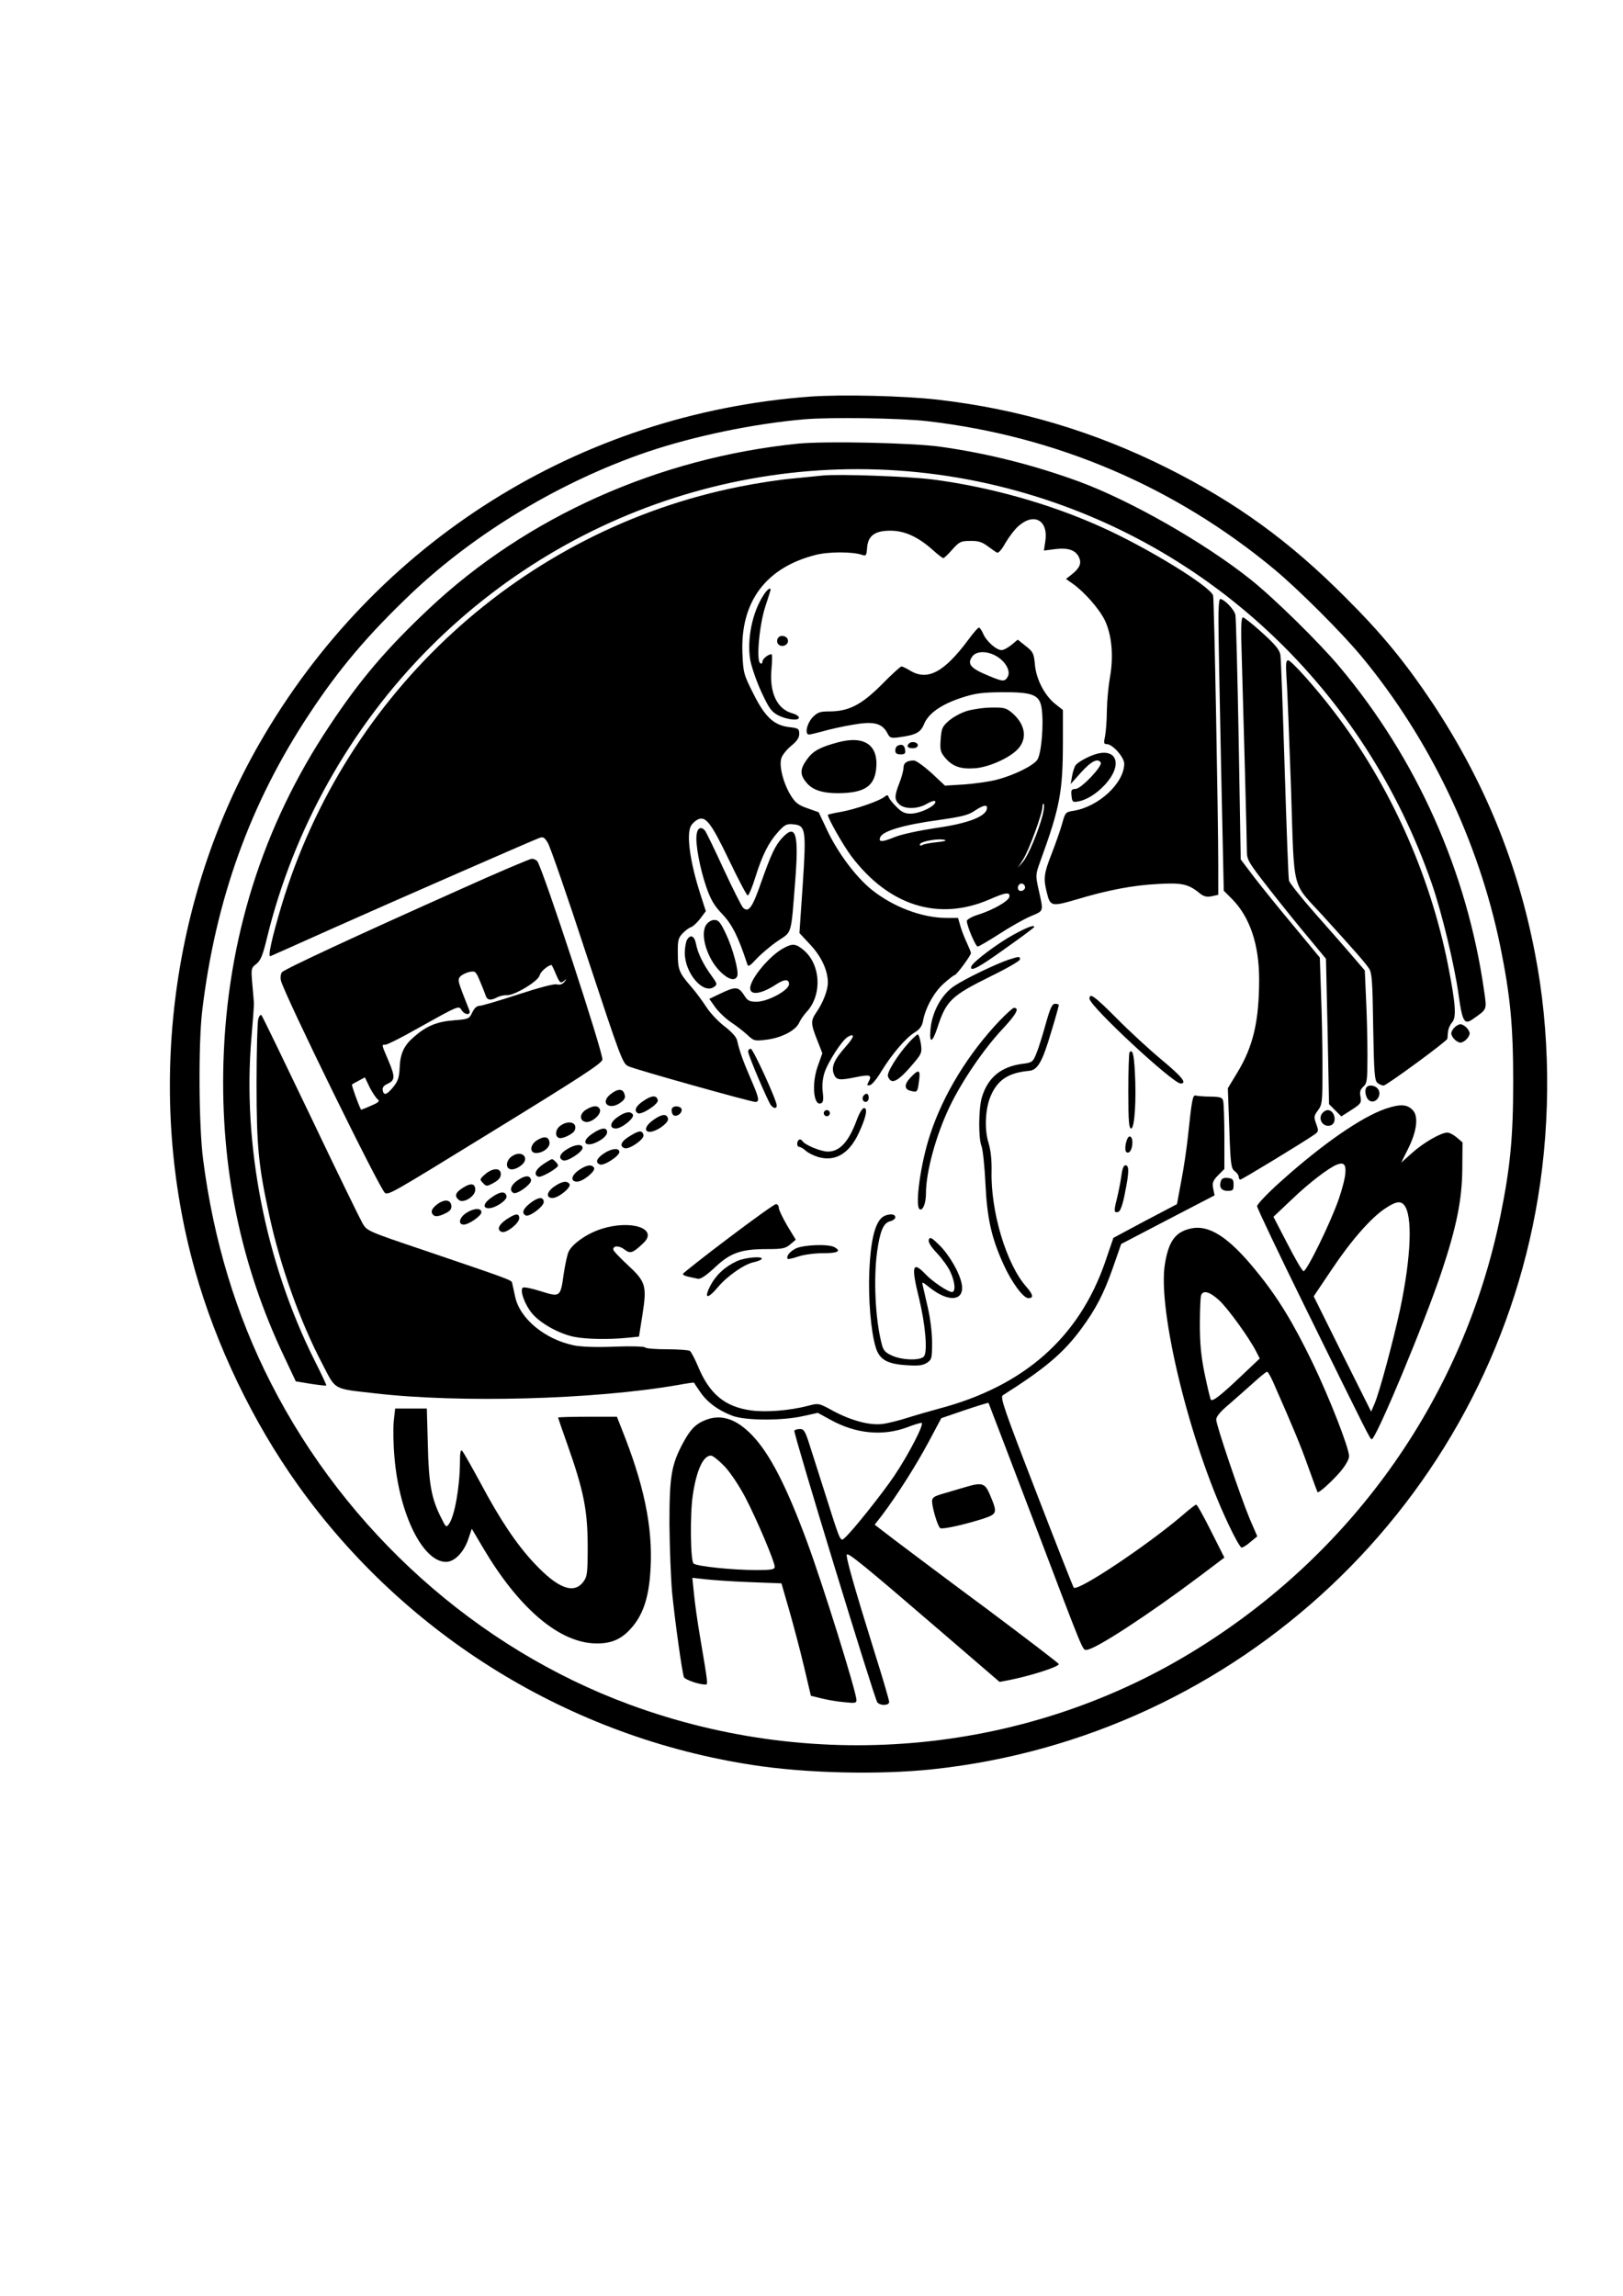
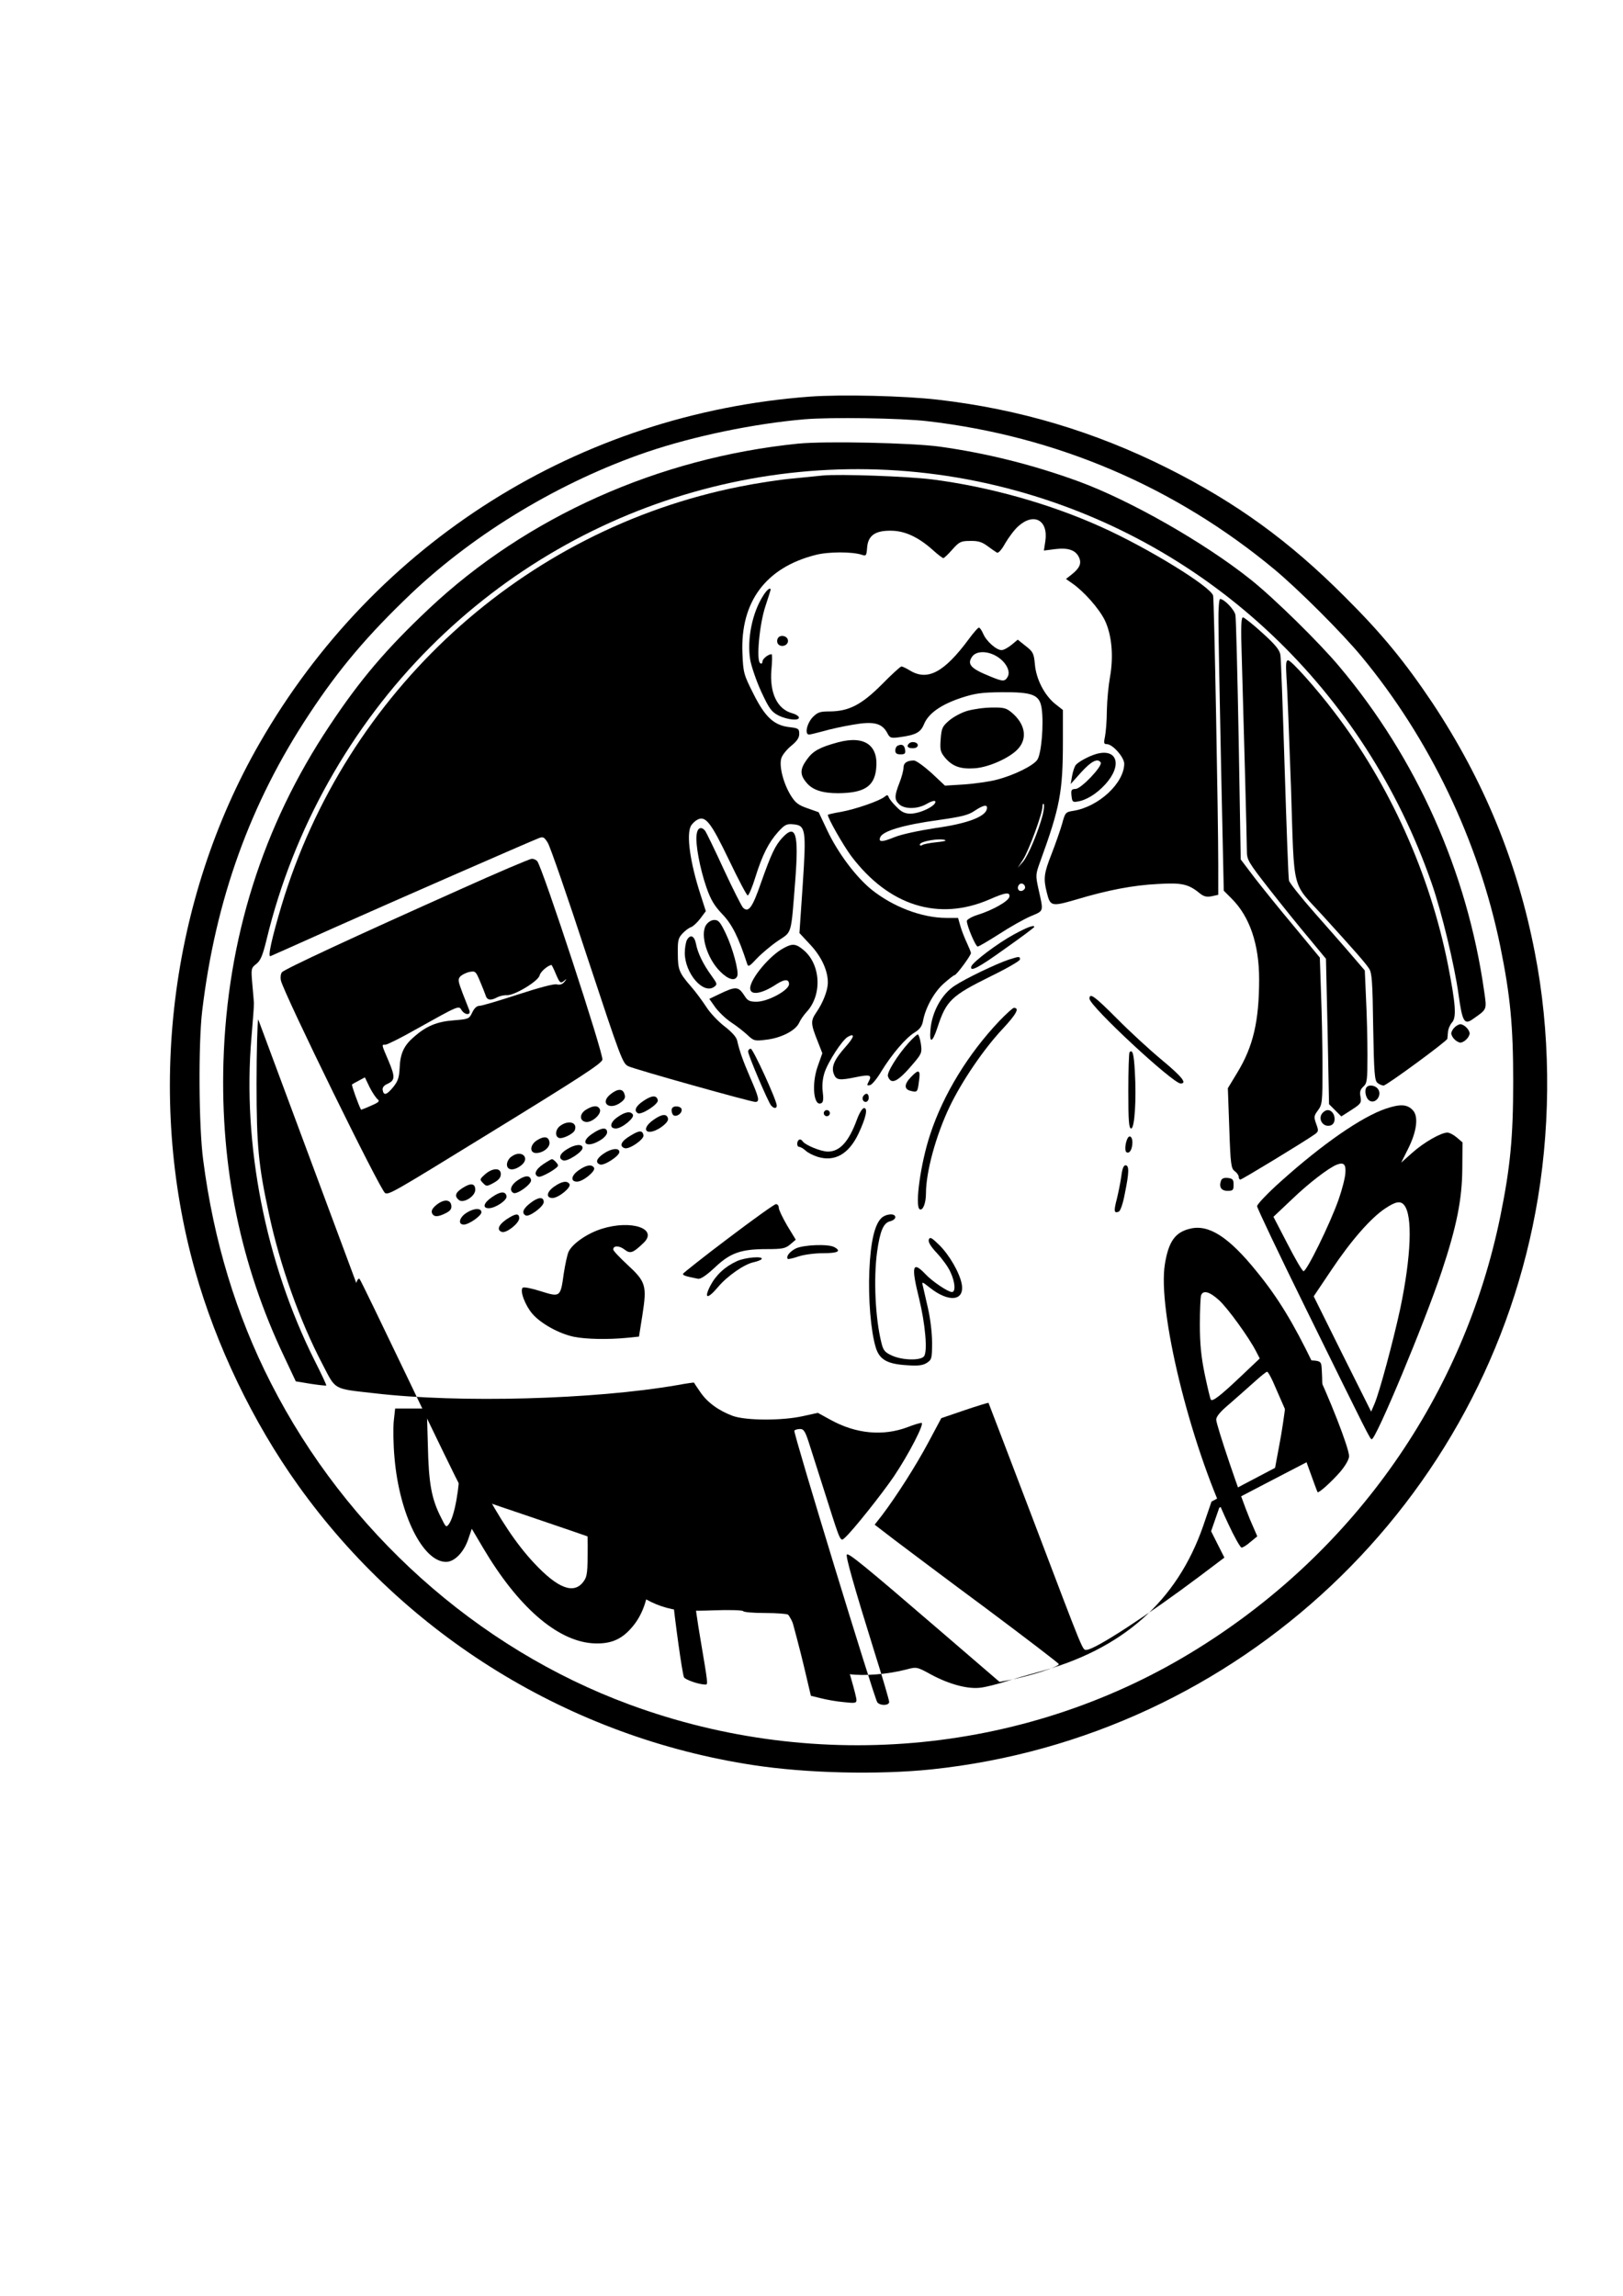
<svg xmlns="http://www.w3.org/2000/svg" version="1.0" width="210mm" height="297mm" viewBox="0 0 794 1123" preserveAspectRatio="xMidYMid meet">
  <g transform="translate(0,1123) scale(0.1,-0.1)" fill="#000000" stroke="none">
    <path d="M3963 9290 c-1130 -84 -2128 -711 -2693 -1695 -440 -765 -557 -1722 -316 -2580 103 -366 283 -741 504 -1050 527 -738 1333 -1233 2227 -1369 260 -40 610 -48 872 -21 1503 158 2721 1306 2967 2795 65 394 60 817 -15 1200 -86 445 -250 842 -500 1220 -136 203 -249 341 -429 520 -272 273 -531 461 -870 631 -356 178 -723 288 -1123 334 -165 19 -469 26 -624 15z m572 -120 c633 -73 1214 -321 1702 -727 117 -98 325 -305 423 -423 334 -403 574 -903 680 -1420 49 -241 63 -388 63 -660 0 -272 -14 -419 -63 -660 -179 -874 -709 -1632 -1474 -2110 -824 -517 -1858 -620 -2786 -278 -747 275 -1386 848 -1755 1573 -170 333 -280 696 -331 1090 -22 163 -24 571 -5 730 65 544 235 1016 523 1451 146 222 288 389 499 590 314 298 732 549 1154 693 230 78 525 139 770 160 129 11 471 6 600 -9z" />
    <path d="M3905 9060 c-683 -69 -1329 -358 -1807 -808 -209 -197 -336 -346 -486 -572 -327 -490 -501 -1043 -519 -1645 -15 -514 84 -993 297 -1441 l57 -121 73 -12 c40 -6 74 -10 76 -8 2 1 -23 55 -56 120 -242 483 -355 1061 -310 1582 7 83 13 159 12 170 -1 11 -4 54 -8 94 -6 72 -6 76 20 96 21 17 31 41 51 123 130 537 411 1038 800 1427 754 754 1846 1046 2866 765 950 -261 1705 -975 2034 -1923 48 -138 111 -398 131 -544 18 -130 28 -147 68 -119 73 51 70 45 57 137 -83 586 -331 1140 -709 1589 -98 117 -318 333 -432 424 -225 180 -588 387 -840 480 -224 82 -452 139 -681 171 -135 19 -561 28 -694 15z" />
    <path d="M4025 8904 c-22 -2 -89 -9 -150 -15 -60 -5 -175 -23 -255 -39 -1062 -211 -1928 -1002 -2243 -2050 -48 -161 -68 -253 -54 -247 7 3 145 64 307 137 280 125 959 422 1008 441 19 7 25 4 42 -24 11 -17 98 -268 192 -556 167 -505 174 -524 203 -537 35 -16 598 -174 620 -174 23 0 18 21 -24 117 -37 86 -53 131 -65 184 -4 17 -27 42 -62 69 -30 23 -71 66 -89 95 -19 29 -52 74 -75 100 -58 67 -64 82 -64 162 -1 62 2 75 23 97 13 14 32 28 42 31 9 3 30 22 45 42 l27 36 -26 81 c-51 157 -70 293 -47 336 6 11 20 24 31 30 40 22 66 -11 155 -196 46 -96 87 -174 92 -174 5 0 22 39 37 88 34 109 65 171 112 223 31 34 41 40 72 37 63 -5 66 -24 48 -297 l-16 -235 54 -58 c55 -59 86 -128 85 -187 -1 -37 -24 -96 -55 -141 -30 -44 -30 -56 7 -148 l21 -54 -23 -65 c-31 -88 -19 -202 20 -178 8 5 9 23 5 54 -4 28 -1 63 8 92 16 52 88 164 116 178 35 19 30 -2 -11 -48 -57 -64 -72 -99 -59 -134 12 -31 26 -33 113 -15 64 13 75 9 58 -22 -10 -19 -9 -21 6 -18 9 1 35 32 56 68 51 83 119 163 163 190 26 16 36 31 41 58 12 64 55 141 102 182 25 22 48 40 52 40 9 0 80 96 80 108 0 5 -9 26 -19 48 -10 21 -25 58 -32 82 l-12 42 -56 0 c-121 0 -262 54 -368 139 -77 63 -163 178 -215 287 l-43 91 -54 19 c-46 16 -60 27 -83 64 -37 61 -58 146 -45 183 5 15 27 42 48 59 28 23 39 39 39 58 0 25 -4 28 -46 33 -77 8 -121 49 -178 163 -48 95 -50 103 -54 200 -10 250 114 417 356 479 63 17 182 17 229 1 20 -7 22 -4 25 34 4 60 39 85 116 84 67 0 133 -30 204 -93 25 -23 49 -41 53 -41 4 0 24 19 44 42 34 38 42 42 87 42 39 1 58 -5 85 -25 19 -14 39 -28 46 -32 7 -4 23 13 41 46 17 29 46 68 66 85 76 66 145 26 130 -75 l-7 -46 55 7 c64 8 101 -5 117 -41 13 -29 3 -52 -36 -83 l-28 -22 30 -21 c58 -40 132 -124 160 -181 34 -71 44 -175 25 -280 -7 -39 -14 -111 -15 -161 0 -49 -5 -107 -9 -127 -7 -33 -6 -38 9 -38 28 0 85 -64 85 -96 -1 -95 -125 -210 -248 -230 -39 -6 -41 -8 -56 -64 -9 -31 -32 -97 -51 -146 -38 -96 -41 -121 -24 -189 17 -69 23 -70 141 -36 156 47 281 71 403 77 117 7 149 0 205 -46 19 -15 33 -19 58 -14 l32 7 0 146 c0 224 -20 1293 -25 1317 -9 43 -321 235 -549 337 -248 112 -545 196 -826 232 -120 15 -452 27 -535 19z" />
    <path d="M3734 8317 c-54 -84 -80 -213 -64 -314 6 -33 30 -104 54 -156 39 -84 50 -99 85 -117 45 -22 105 -27 99 -8 -3 7 -17 15 -32 19 -74 20 -112 100 -102 214 4 41 4 75 1 75 -17 0 -45 -23 -45 -36 0 -9 -5 -12 -11 -8 -20 12 -4 189 25 277 14 43 26 80 26 82 0 14 -18 1 -36 -28z" />
    <path d="M5961 8188 c0 -62 6 -383 13 -714 l13 -601 39 -39 c88 -88 134 -223 134 -394 0 -205 -29 -329 -107 -457 l-46 -76 7 -196 c6 -179 9 -197 27 -210 10 -7 19 -20 19 -27 0 -8 4 -14 8 -14 8 0 304 180 362 220 21 15 22 18 9 53 -12 34 -11 39 9 66 21 28 22 41 22 209 0 98 -3 260 -7 359 l-6 179 -124 150 c-69 82 -156 190 -194 239 l-69 91 -10 584 c-6 322 -13 597 -16 612 -5 26 -55 78 -75 78 -5 0 -9 -50 -8 -112z" />
    <path d="M6075 8018 c9 -304 25 -896 25 -949 0 -45 5 -54 112 -191 62 -79 149 -187 194 -240 l81 -98 8 -355 7 -356 30 -30 30 -30 50 32 c46 30 49 34 44 64 -5 24 -1 36 14 50 18 16 20 30 20 155 0 75 -3 199 -7 275 l-6 138 -61 71 c-33 39 -116 133 -183 209 -68 77 -125 149 -127 160 -3 12 -12 258 -21 547 -9 289 -18 539 -21 557 -4 24 -24 49 -88 107 -46 42 -89 76 -95 76 -9 0 -11 -47 -6 -192z" />
    <path d="M4739 8103 c-120 -162 -201 -205 -287 -153 -18 11 -37 20 -42 20 -5 0 -49 -40 -97 -89 -99 -99 -161 -131 -257 -131 -44 0 -56 -4 -80 -28 -30 -32 -41 -88 -16 -85 8 1 40 9 70 17 30 9 94 23 142 31 101 18 142 8 168 -39 13 -26 18 -28 61 -22 80 11 103 23 120 65 22 52 83 95 183 128 68 22 99 26 196 27 153 1 186 -12 196 -79 11 -76 -1 -221 -21 -251 -19 -29 -115 -77 -203 -99 -31 -8 -100 -18 -153 -22 l-96 -6 -66 62 c-37 33 -75 61 -86 61 -34 0 -51 -12 -51 -36 0 -13 -9 -46 -20 -74 -25 -64 -25 -82 0 -105 27 -24 90 -23 134 3 20 12 38 17 41 13 11 -19 -71 -61 -121 -61 -27 0 -44 8 -68 33 -18 17 -35 39 -38 47 -4 12 -8 13 -20 3 -25 -21 -142 -61 -212 -74 -36 -6 -66 -13 -66 -15 0 -17 76 -150 114 -201 184 -244 428 -321 678 -212 77 34 101 37 96 12 -4 -21 -81 -65 -155 -88 -29 -9 -53 -23 -53 -30 0 -24 43 -125 53 -125 6 0 53 28 105 61 52 34 121 73 154 87 67 29 64 18 37 140 -13 60 -12 67 9 125 98 269 112 343 112 593 l0 151 -38 30 c-52 42 -93 121 -99 193 -5 54 -9 62 -45 90 l-39 31 -30 -25 c-17 -14 -39 -26 -49 -26 -26 0 -75 44 -90 80 -7 16 -16 30 -21 30 -5 0 -27 -26 -50 -57z m138 -84 c44 -27 68 -72 53 -99 -14 -25 -23 -25 -90 3 -91 37 -110 58 -84 95 20 29 75 29 121 1z m224 -776 c-21 -80 -70 -197 -96 -228 l-26 -30 27 42 c28 45 94 224 94 257 0 11 3 17 6 13 4 -3 1 -28 -5 -54z m-273 30 c-7 -38 -97 -72 -249 -93 -84 -13 -169 -31 -203 -45 -61 -25 -79 -25 -70 -1 12 31 112 61 287 85 112 16 145 24 175 45 44 29 65 33 60 9z m-248 -163 c-30 -3 -61 -9 -67 -13 -8 -5 -13 -4 -13 2 0 16 102 33 125 21 6 -3 -15 -7 -45 -10z m435 -221 c0 -7 -8 -15 -17 -17 -18 -3 -25 18 -11 32 10 10 28 1 28 -15z" />
    <path d="M3804 8105 c-4 -9 -2 -21 4 -27 16 -16 47 -5 47 17 0 26 -42 34 -51 10z" />
    <path d="M6294 7913 c4 -49 13 -290 22 -538 17 -523 0 -453 160 -629 149 -164 204 -226 222 -254 14 -21 17 -65 20 -286 4 -226 7 -262 21 -273 9 -7 22 -13 30 -13 14 0 310 217 312 229 0 3 2 18 3 33 1 15 10 36 20 47 22 25 18 87 -20 281 -88 443 -284 881 -557 1238 -88 116 -210 252 -225 252 -11 0 -12 -17 -8 -87z" />
    <path d="M4733 7753 c-29 -8 -69 -30 -89 -47 -34 -29 -38 -38 -42 -92 -4 -53 -1 -63 22 -91 36 -42 75 -56 145 -51 71 5 178 54 215 99 43 51 30 119 -34 173 -27 23 -40 26 -98 25 -37 0 -91 -8 -119 -16z" />
    <path d="M4100 7599 c-89 -24 -122 -42 -151 -82 -36 -49 -37 -76 -3 -116 29 -35 77 -51 154 -51 126 1 176 32 186 116 14 118 -55 168 -186 133z" />
    <path d="M4447 7593 c-14 -13 -6 -23 18 -23 16 0 25 6 25 15 0 15 -31 21 -43 8z" />
    <path d="M4393 7583 c-7 -2 -13 -13 -13 -24 0 -14 7 -19 26 -19 20 0 25 4 22 22 -3 23 -15 30 -35 21z" />
    <path d="M5360 7541 c-36 -11 -85 -38 -97 -53 -6 -7 -14 -31 -18 -53 l-7 -40 52 58 c49 54 81 70 95 47 10 -17 -96 -129 -123 -129 -20 -1 -23 -5 -20 -33 3 -29 6 -33 28 -29 43 6 94 37 137 84 86 94 59 180 -47 148z" />
    <path d="M3408 7148 c-7 -44 16 -167 48 -259 21 -60 38 -89 78 -131 48 -50 79 -113 121 -242 5 -17 11 -14 48 26 23 24 69 63 103 86 70 47 63 22 85 302 17 223 2 272 -63 203 -36 -39 -55 -80 -104 -218 -43 -125 -62 -151 -89 -125 -8 9 -51 94 -95 189 -44 96 -85 180 -91 188 -19 22 -37 14 -41 -19z" />
    <path d="M2250 6879 c-506 -226 -858 -389 -871 -405 -6 -8 -8 -25 -5 -40 18 -71 489 -1032 510 -1040 20 -8 36 1 496 284 461 283 559 347 567 368 8 22 -292 938 -319 972 -6 6 -18 12 -27 11 -9 0 -167 -67 -351 -150z m470 -415 c18 -42 22 -45 38 -33 15 13 16 12 3 -4 -10 -12 -22 -16 -38 -12 -14 3 -86 -16 -190 -50 -92 -30 -176 -55 -187 -55 -14 0 -26 -12 -36 -33 -15 -31 -17 -32 -90 -38 -82 -6 -135 -28 -195 -81 -49 -42 -67 -81 -70 -151 -2 -47 -8 -65 -31 -94 -32 -39 -47 -44 -52 -15 -2 12 6 23 23 30 38 18 39 33 6 112 -36 84 -35 80 -15 80 8 0 75 33 147 74 215 120 211 118 225 95 16 -25 47 -26 38 -1 -4 9 -18 47 -33 84 -23 61 -24 68 -10 83 9 8 29 18 45 21 27 5 30 2 49 -43 11 -26 24 -58 28 -70 7 -26 25 -29 58 -11 12 6 33 11 47 10 36 -2 153 68 160 97 4 18 39 48 58 51 1 0 12 -21 22 -46z m-873 -611 c12 -9 7 -15 -33 -32 -26 -12 -48 -20 -48 -19 -14 27 -47 120 -44 123 2 2 17 11 33 19 l30 16 23 -48 c13 -26 31 -52 39 -59z" />
    <path d="M3454 6705 c-30 -47 5 -164 70 -228 39 -39 73 -48 83 -21 8 23 -22 136 -57 209 -26 54 -35 65 -55 65 -15 0 -31 -10 -41 -25z" />
    <path d="M4960 6659 c-78 -42 -200 -134 -208 -156 -9 -30 35 -7 167 88 78 55 141 102 141 105 0 11 -32 0 -100 -37z" />
    <path d="M3360 6631 c-5 -11 -10 -39 -10 -63 1 -100 91 -204 144 -165 16 12 15 15 -13 54 -41 56 -68 112 -76 156 -8 40 -28 49 -45 18z" />
    <path d="M3835 6593 c-68 -35 -165 -151 -165 -197 0 -37 57 -28 129 20 39 25 61 26 61 0 0 -30 -104 -86 -159 -86 -33 0 -44 5 -58 28 -31 48 -42 49 -127 8 l-46 -22 29 -41 c17 -23 51 -56 78 -74 26 -17 62 -45 80 -62 30 -28 35 -30 90 -23 73 8 144 44 162 82 7 16 24 40 37 54 77 83 70 232 -15 303 -37 31 -54 33 -96 10z" />
    <path d="M4935 6536 c-62 -21 -209 -91 -265 -128 -63 -41 -111 -128 -118 -215 -6 -69 9 -65 34 10 43 133 68 156 262 252 78 38 142 75 142 82 0 16 -4 15 -55 -1z" />
    <path d="M5330 6345 c0 -36 408 -415 446 -415 33 0 7 33 -93 116 -59 49 -158 140 -219 202 -109 109 -134 128 -134 97z" />
-     <path d="M5115 6218 c-16 -57 -36 -121 -46 -144 -16 -39 -20 -42 -69 -48 -103 -14 -167 -67 -196 -162 -17 -57 -18 -202 -2 -241 6 -15 15 -98 19 -183 8 -168 29 -265 89 -396 39 -86 96 -164 121 -164 27 0 24 17 -11 57 -97 110 -174 368 -169 565 1 56 -4 101 -15 138 -21 67 -16 170 12 232 34 77 87 111 187 120 42 4 65 45 108 191 21 68 37 127 37 131 0 3 -8 6 -18 6 -15 0 -24 -20 -47 -102z" />
    <path d="M4891 6238 c-154 -162 -276 -361 -340 -556 -47 -140 -76 -351 -52 -367 16 -9 31 30 31 78 0 105 49 284 116 424 59 123 166 281 259 380 68 73 84 103 55 103 -5 0 -36 -28 -69 -62z" />
-     <path d="M1263 6244 c-4 -16 -8 -157 -8 -314 0 -304 9 -401 61 -639 53 -249 151 -524 262 -735 66 -127 49 -118 252 -141 416 -49 1076 -31 1485 40 43 8 80 13 80 12 0 -1 14 -22 30 -45 34 -51 90 -92 160 -118 65 -23 240 -24 343 -1 l73 16 62 -34 c125 -69 257 -81 377 -36 30 12 61 21 68 21 17 0 -61 -152 -135 -262 -57 -84 -203 -268 -241 -301 -20 -19 -21 -18 -82 175 -34 106 -73 230 -88 276 -22 70 -29 82 -48 82 -13 0 -25 -4 -28 -8 -6 -10 392 -1312 406 -1329 15 -18 58 -16 58 2 0 8 -31 115 -70 238 -102 327 -144 476 -137 483 8 9 88 -56 447 -365 l300 -258 48 9 c109 22 242 65 242 78 0 4 -156 123 -347 266 -192 142 -394 294 -451 337 l-103 79 36 46 c71 94 165 241 227 357 l63 118 114 39 c62 21 115 37 117 36 1 -2 99 -258 217 -568 257 -677 242 -640 263 -640 40 0 302 171 556 362 l118 89 -65 129 c-36 72 -68 130 -73 130 -4 0 -34 -23 -67 -52 -172 -147 -512 -374 -532 -354 -3 3 -86 214 -184 468 -156 403 -177 464 -163 473 204 129 296 206 383 324 73 99 111 173 156 301 l40 115 228 119 229 119 -7 34 c-5 28 -1 38 24 64 l31 31 0 156 c0 86 -3 166 -6 177 -4 17 -14 20 -62 21 -31 0 -64 3 -72 5 -15 4 -19 -16 -39 -206 -6 -55 -20 -151 -32 -212 l-21 -113 -156 -82 -155 -83 -41 -120 c-128 -368 -396 -605 -811 -715 -44 -12 -114 -32 -155 -45 -41 -13 -96 -27 -121 -30 -62 -9 -155 16 -244 64 -69 38 -71 38 -120 25 -91 -24 -208 -33 -281 -23 -128 18 -203 80 -259 215 -16 38 -34 72 -40 76 -5 4 -56 8 -112 8 -56 0 -104 4 -107 9 -3 5 -69 7 -148 4 -93 -4 -163 -1 -200 6 -144 30 -266 132 -288 239 -7 31 -14 62 -15 68 -4 13 -15 17 -430 158 -279 94 -280 95 -302 133 -12 21 -127 256 -254 523 -128 267 -235 489 -240 494 -4 5 -12 -4 -16 -20z" />
+     <path d="M1263 6244 c-4 -16 -8 -157 -8 -314 0 -304 9 -401 61 -639 53 -249 151 -524 262 -735 66 -127 49 -118 252 -141 416 -49 1076 -31 1485 40 43 8 80 13 80 12 0 -1 14 -22 30 -45 34 -51 90 -92 160 -118 65 -23 240 -24 343 -1 l73 16 62 -34 c125 -69 257 -81 377 -36 30 12 61 21 68 21 17 0 -61 -152 -135 -262 -57 -84 -203 -268 -241 -301 -20 -19 -21 -18 -82 175 -34 106 -73 230 -88 276 -22 70 -29 82 -48 82 -13 0 -25 -4 -28 -8 -6 -10 392 -1312 406 -1329 15 -18 58 -16 58 2 0 8 -31 115 -70 238 -102 327 -144 476 -137 483 8 9 88 -56 447 -365 l300 -258 48 9 c109 22 242 65 242 78 0 4 -156 123 -347 266 -192 142 -394 294 -451 337 l-103 79 36 46 c71 94 165 241 227 357 l63 118 114 39 c62 21 115 37 117 36 1 -2 99 -258 217 -568 257 -677 242 -640 263 -640 40 0 302 171 556 362 l118 89 -65 129 l40 115 228 119 229 119 -7 34 c-5 28 -1 38 24 64 l31 31 0 156 c0 86 -3 166 -6 177 -4 17 -14 20 -62 21 -31 0 -64 3 -72 5 -15 4 -19 -16 -39 -206 -6 -55 -20 -151 -32 -212 l-21 -113 -156 -82 -155 -83 -41 -120 c-128 -368 -396 -605 -811 -715 -44 -12 -114 -32 -155 -45 -41 -13 -96 -27 -121 -30 -62 -9 -155 16 -244 64 -69 38 -71 38 -120 25 -91 -24 -208 -33 -281 -23 -128 18 -203 80 -259 215 -16 38 -34 72 -40 76 -5 4 -56 8 -112 8 -56 0 -104 4 -107 9 -3 5 -69 7 -148 4 -93 -4 -163 -1 -200 6 -144 30 -266 132 -288 239 -7 31 -14 62 -15 68 -4 13 -15 17 -430 158 -279 94 -280 95 -302 133 -12 21 -127 256 -254 523 -128 267 -235 489 -240 494 -4 5 -12 -4 -16 -20z" />
    <path d="M7116 6204 c-9 -8 -16 -22 -16 -29 0 -7 7 -21 16 -29 8 -9 22 -16 29 -16 7 0 21 7 29 16 9 8 16 22 16 29 0 7 -7 21 -16 29 -8 9 -22 16 -29 16 -7 0 -21 -7 -29 -16z" />
    <path d="M4446 6130 c-56 -62 -109 -148 -102 -165 16 -44 49 -27 128 67 37 44 39 50 33 93 -4 25 -11 45 -15 45 -4 0 -24 -18 -44 -40z" />
    <path d="M3660 6086 c0 -17 97 -245 112 -263 13 -16 28 -17 28 -1 0 26 -116 278 -127 278 -7 0 -13 -6 -13 -14z" />
    <path d="M5526 6083 c-3 -3 -6 -89 -6 -190 0 -148 3 -183 14 -183 17 0 26 143 18 278 -5 88 -11 110 -26 95z" />
    <path d="M4457 5962 c-34 -35 -35 -60 -2 -68 33 -8 34 -7 41 49 8 54 -1 59 -39 19z" />
    <path d="M6687 5913 c-13 -12 -7 -50 9 -64 31 -26 70 25 44 56 -13 16 -42 20 -53 8z" />
    <path d="M2986 5877 c-54 -44 -2 -81 53 -38 17 13 22 23 16 39 -8 28 -33 28 -69 -1z" />
    <path d="M4227 5873 c-13 -12 -7 -33 8 -33 8 0 15 9 15 20 0 20 -11 26 -23 13z" />
    <path d="M3148 5845 c-38 -25 -48 -48 -28 -60 17 -11 102 44 98 63 -5 26 -29 25 -70 -3z" />
    <path d="M6780 5807 c-118 -40 -309 -172 -514 -356 -64 -57 -116 -112 -116 -121 0 -9 107 -234 238 -500 309 -628 315 -640 323 -640 21 0 259 571 342 820 73 219 100 353 101 503 l1 129 -28 24 c-15 13 -36 24 -46 24 -31 0 -115 -48 -171 -98 l-55 -49 34 68 c42 84 51 155 25 186 -28 32 -62 34 -134 10z m-198 -314 c-1 -23 -16 -82 -33 -130 -42 -120 -158 -355 -172 -351 -7 2 -42 63 -79 135 l-68 131 91 86 c81 78 180 154 219 169 34 13 45 2 42 -40z m287 -157 c43 -51 35 -252 -19 -509 -34 -157 -101 -407 -126 -465 l-16 -37 -141 282 -140 282 86 128 c96 144 194 256 264 302 51 34 74 38 92 17z" />
    <path d="M2867 5802 c-33 -20 -33 -55 -1 -60 30 -4 77 38 69 61 -9 21 -32 21 -68 -1z" />
    <path d="M3287 5807 c-3 -8 -1 -20 4 -28 10 -17 44 0 44 22 0 19 -41 24 -48 6z" />
    <path d="M4192 5753 c-40 -109 -84 -156 -142 -156 -34 0 -111 32 -123 50 -5 8 -12 11 -18 8 -12 -8 -12 -35 1 -35 6 0 20 -8 31 -18 11 -11 38 -24 60 -31 83 -25 151 14 198 112 37 78 48 127 28 127 -8 0 -23 -24 -35 -57z" />
    <path d="M4030 5785 c0 -8 7 -15 15 -15 8 0 15 7 15 15 0 8 -7 15 -15 15 -8 0 -15 -7 -15 -15z" />
    <path d="M6472 5788 c-28 -28 -1 -75 38 -63 33 11 21 75 -15 75 -6 0 -16 -5 -23 -12z" />
    <path d="M3023 5767 c-39 -26 -44 -57 -10 -57 29 0 93 52 83 68 -11 18 -37 14 -73 -11z" />
    <path d="M3198 5753 c-68 -47 -36 -84 33 -39 25 17 39 33 37 44 -5 25 -29 24 -70 -5z" />
    <path d="M2742 5724 c-25 -17 -29 -52 -8 -60 17 -7 72 20 78 38 14 37 -29 51 -70 22z" />
    <path d="M2897 5684 c-63 -42 -30 -73 37 -33 21 12 36 29 36 40 0 27 -28 24 -73 -7z" />
    <path d="M3083 5674 c-44 -26 -55 -50 -28 -60 22 -9 97 43 93 63 -5 25 -20 25 -65 -3z" />
    <path d="M2628 5653 c-36 -22 -39 -63 -5 -63 34 0 69 28 65 53 -4 28 -26 31 -60 10z" />
    <path d="M5517 5663 c-12 -22 -16 -63 -6 -69 15 -9 29 14 29 49 0 25 -13 37 -23 20z" />
    <path d="M2773 5608 c-35 -21 -43 -45 -18 -54 19 -8 95 41 95 61 0 21 -38 18 -77 -7z" />
    <path d="M2953 5587 c-35 -24 -42 -44 -18 -53 19 -8 95 41 95 61 0 22 -39 18 -77 -8z" />
    <path d="M2503 5573 c-13 -8 -23 -26 -23 -39 0 -30 34 -32 69 -5 47 36 3 80 -46 44z" />
    <path d="M2657 5535 c-38 -26 -48 -52 -23 -61 14 -5 96 42 96 55 0 8 -22 31 -30 31 -3 0 -22 -11 -43 -25z" />
    <path d="M2833 5507 c-39 -26 -44 -57 -10 -57 29 0 93 52 83 68 -11 18 -37 14 -73 -11z" />
    <path d="M5486 5478 c-4 -29 -14 -79 -22 -112 -16 -61 -14 -72 9 -63 8 3 21 39 30 89 21 102 22 138 3 138 -9 0 -16 -18 -20 -52z" />
    <path d="M2373 5486 c-27 -24 -27 -26 -10 -43 16 -17 19 -17 52 1 25 14 35 26 35 43 0 32 -40 31 -77 -1z" />
    <path d="M2533 5457 c-33 -22 -43 -50 -22 -62 16 -11 91 43 87 63 -5 24 -28 24 -65 -1z" />
    <path d="M5974 5456 c-12 -31 0 -51 31 -51 27 0 30 3 30 30 0 25 -4 30 -28 33 -17 2 -29 -2 -33 -12z" />
    <path d="M2713 5427 c-39 -26 -44 -57 -10 -57 29 0 93 52 83 68 -11 18 -37 14 -73 -11z" />
    <path d="M2263 5419 c-36 -23 -41 -40 -18 -59 22 -18 80 18 80 50 0 32 -22 35 -62 9z" />
    <path d="M2408 5375 c-42 -28 -50 -55 -17 -55 32 0 91 39 87 59 -5 25 -30 24 -70 -4z" />
    <path d="M2593 5344 c-34 -26 -42 -48 -22 -59 16 -11 89 43 89 65 0 28 -28 25 -67 -6z" />
    <path d="M2136 5337 c-20 -16 -27 -29 -23 -40 8 -21 29 -21 68 -1 22 11 29 21 27 37 -4 31 -37 32 -72 4z" />
    <path d="M3564 5174 c-121 -91 -220 -170 -222 -174 -3 -8 7 -12 72 -25 13 -3 40 15 83 55 76 72 128 90 254 90 77 0 91 3 115 23 l27 23 -42 69 c-22 38 -41 77 -41 87 0 10 -6 18 -14 18 -7 0 -112 -75 -232 -166z" />
    <path d="M2283 5298 c-36 -22 -45 -58 -14 -58 25 0 86 43 86 60 0 22 -36 21 -72 -2z" />
    <path d="M2477 5265 c-39 -27 -48 -52 -22 -61 21 -8 85 42 85 67 0 26 -18 24 -63 -6z" />
    <path d="M4311 5271 c-33 -33 -52 -118 -58 -256 -6 -135 7 -295 31 -375 18 -60 55 -82 152 -88 57 -4 79 -1 99 12 23 15 25 22 25 99 0 47 -9 119 -20 167 -11 47 -22 96 -25 109 -6 23 -5 23 33 -7 94 -75 172 -66 157 17 -10 55 -61 143 -110 191 -37 36 -45 41 -51 27 -4 -12 8 -33 40 -67 26 -28 56 -69 66 -93 23 -49 26 -97 7 -97 -19 0 -98 53 -131 89 -62 65 -69 38 -30 -119 31 -127 43 -263 24 -285 -18 -21 -105 -19 -156 4 -35 16 -43 25 -52 63 -30 119 -39 314 -21 445 14 101 31 141 63 149 14 3 26 12 26 20 0 21 -47 17 -69 -5z" />
    <path d="M2943 5219 c-70 -22 -142 -72 -161 -111 -7 -14 -17 -63 -24 -107 -16 -117 -17 -117 -113 -87 -44 14 -83 22 -88 17 -15 -15 12 -86 47 -127 41 -48 131 -98 204 -113 59 -12 168 -14 259 -5 l59 6 17 107 c22 142 17 161 -73 244 -39 36 -70 69 -70 75 0 20 29 20 55 0 28 -22 41 -18 93 32 74 70 -60 115 -205 69z" />
    <path d="M5823 5220 c-74 -17 -106 -63 -124 -173 -37 -223 121 -872 309 -1269 30 -65 60 -118 66 -118 7 0 26 12 44 28 l33 27 -36 83 c-46 110 -165 461 -165 488 0 15 21 40 63 75 34 30 88 77 120 106 32 29 61 53 66 53 4 0 16 -21 28 -47 104 -236 136 -314 173 -418 24 -66 44 -122 46 -124 5 -6 68 50 112 101 25 30 42 60 42 75 0 40 -96 286 -179 458 -94 194 -169 318 -272 444 -137 170 -235 233 -326 211z m142 -351 c43 -40 145 -181 180 -249 l18 -35 -94 -89 c-98 -93 -136 -122 -145 -113 -3 3 -16 58 -30 124 -18 88 -24 150 -24 245 0 69 3 133 6 142 10 27 42 18 89 -25z" />
    <path d="M3893 5123 c-30 -15 -49 -40 -39 -51 3 -2 26 3 52 12 27 9 80 16 121 16 73 0 91 10 54 30 -30 16 -151 11 -188 -7z" />
    <path d="M3605 5061 c-59 -27 -103 -68 -131 -122 -32 -64 -12 -65 40 -3 45 53 128 111 174 120 18 4 35 11 38 15 10 16 -80 9 -121 -10z" />
    <path d="M1926 4276 c-3 -35 -2 -115 4 -178 24 -277 139 -508 252 -508 41 0 86 46 108 109 l18 53 55 -93 c169 -286 359 -453 533 -467 85 -6 141 15 193 75 53 60 81 137 91 253 18 205 -19 411 -122 678 l-40 102 -144 0 c-79 0 -144 -2 -144 -4 0 -2 20 -59 44 -127 81 -229 100 -323 101 -496 0 -138 -2 -154 -21 -180 -47 -63 -125 -33 -241 91 -86 92 -165 209 -264 395 -43 79 -82 148 -88 154 -8 8 -11 -9 -11 -58 -1 -120 -26 -262 -54 -300 -13 -18 -15 -16 -38 31 -47 92 -61 166 -65 357 l-5 177 -78 0 -77 0 -7 -64z" />
    <path d="M3457 4286 c-52 -19 -79 -46 -116 -115 -57 -107 -66 -163 -66 -396 1 -115 7 -266 13 -335 14 -140 49 -392 58 -414 5 -12 73 -36 105 -36 13 0 13 1 -24 220 -14 80 -28 180 -32 224 l-8 78 64 -7 c35 -4 133 -11 218 -14 l154 -6 39 -135 c21 -74 54 -198 72 -275 l33 -140 49 -12 c27 -7 77 -16 112 -19 54 -6 62 -5 62 10 0 39 -167 573 -242 775 -101 273 -183 432 -269 521 -75 78 -148 103 -222 76z m88 -229 c29 -31 72 -96 102 -153 56 -108 143 -313 143 -338 0 -13 -15 -16 -89 -16 -115 0 -292 18 -308 32 -15 12 -18 237 -4 333 18 123 51 195 89 195 9 0 39 -24 67 -53z" />
    <path d="M4720 3955 c-25 -7 -71 -21 -102 -30 -49 -14 -58 -20 -58 -39 0 -31 28 -124 40 -131 11 -7 121 18 209 46 71 24 72 28 32 122 -23 53 -38 57 -121 32z" />
  </g>
</svg>